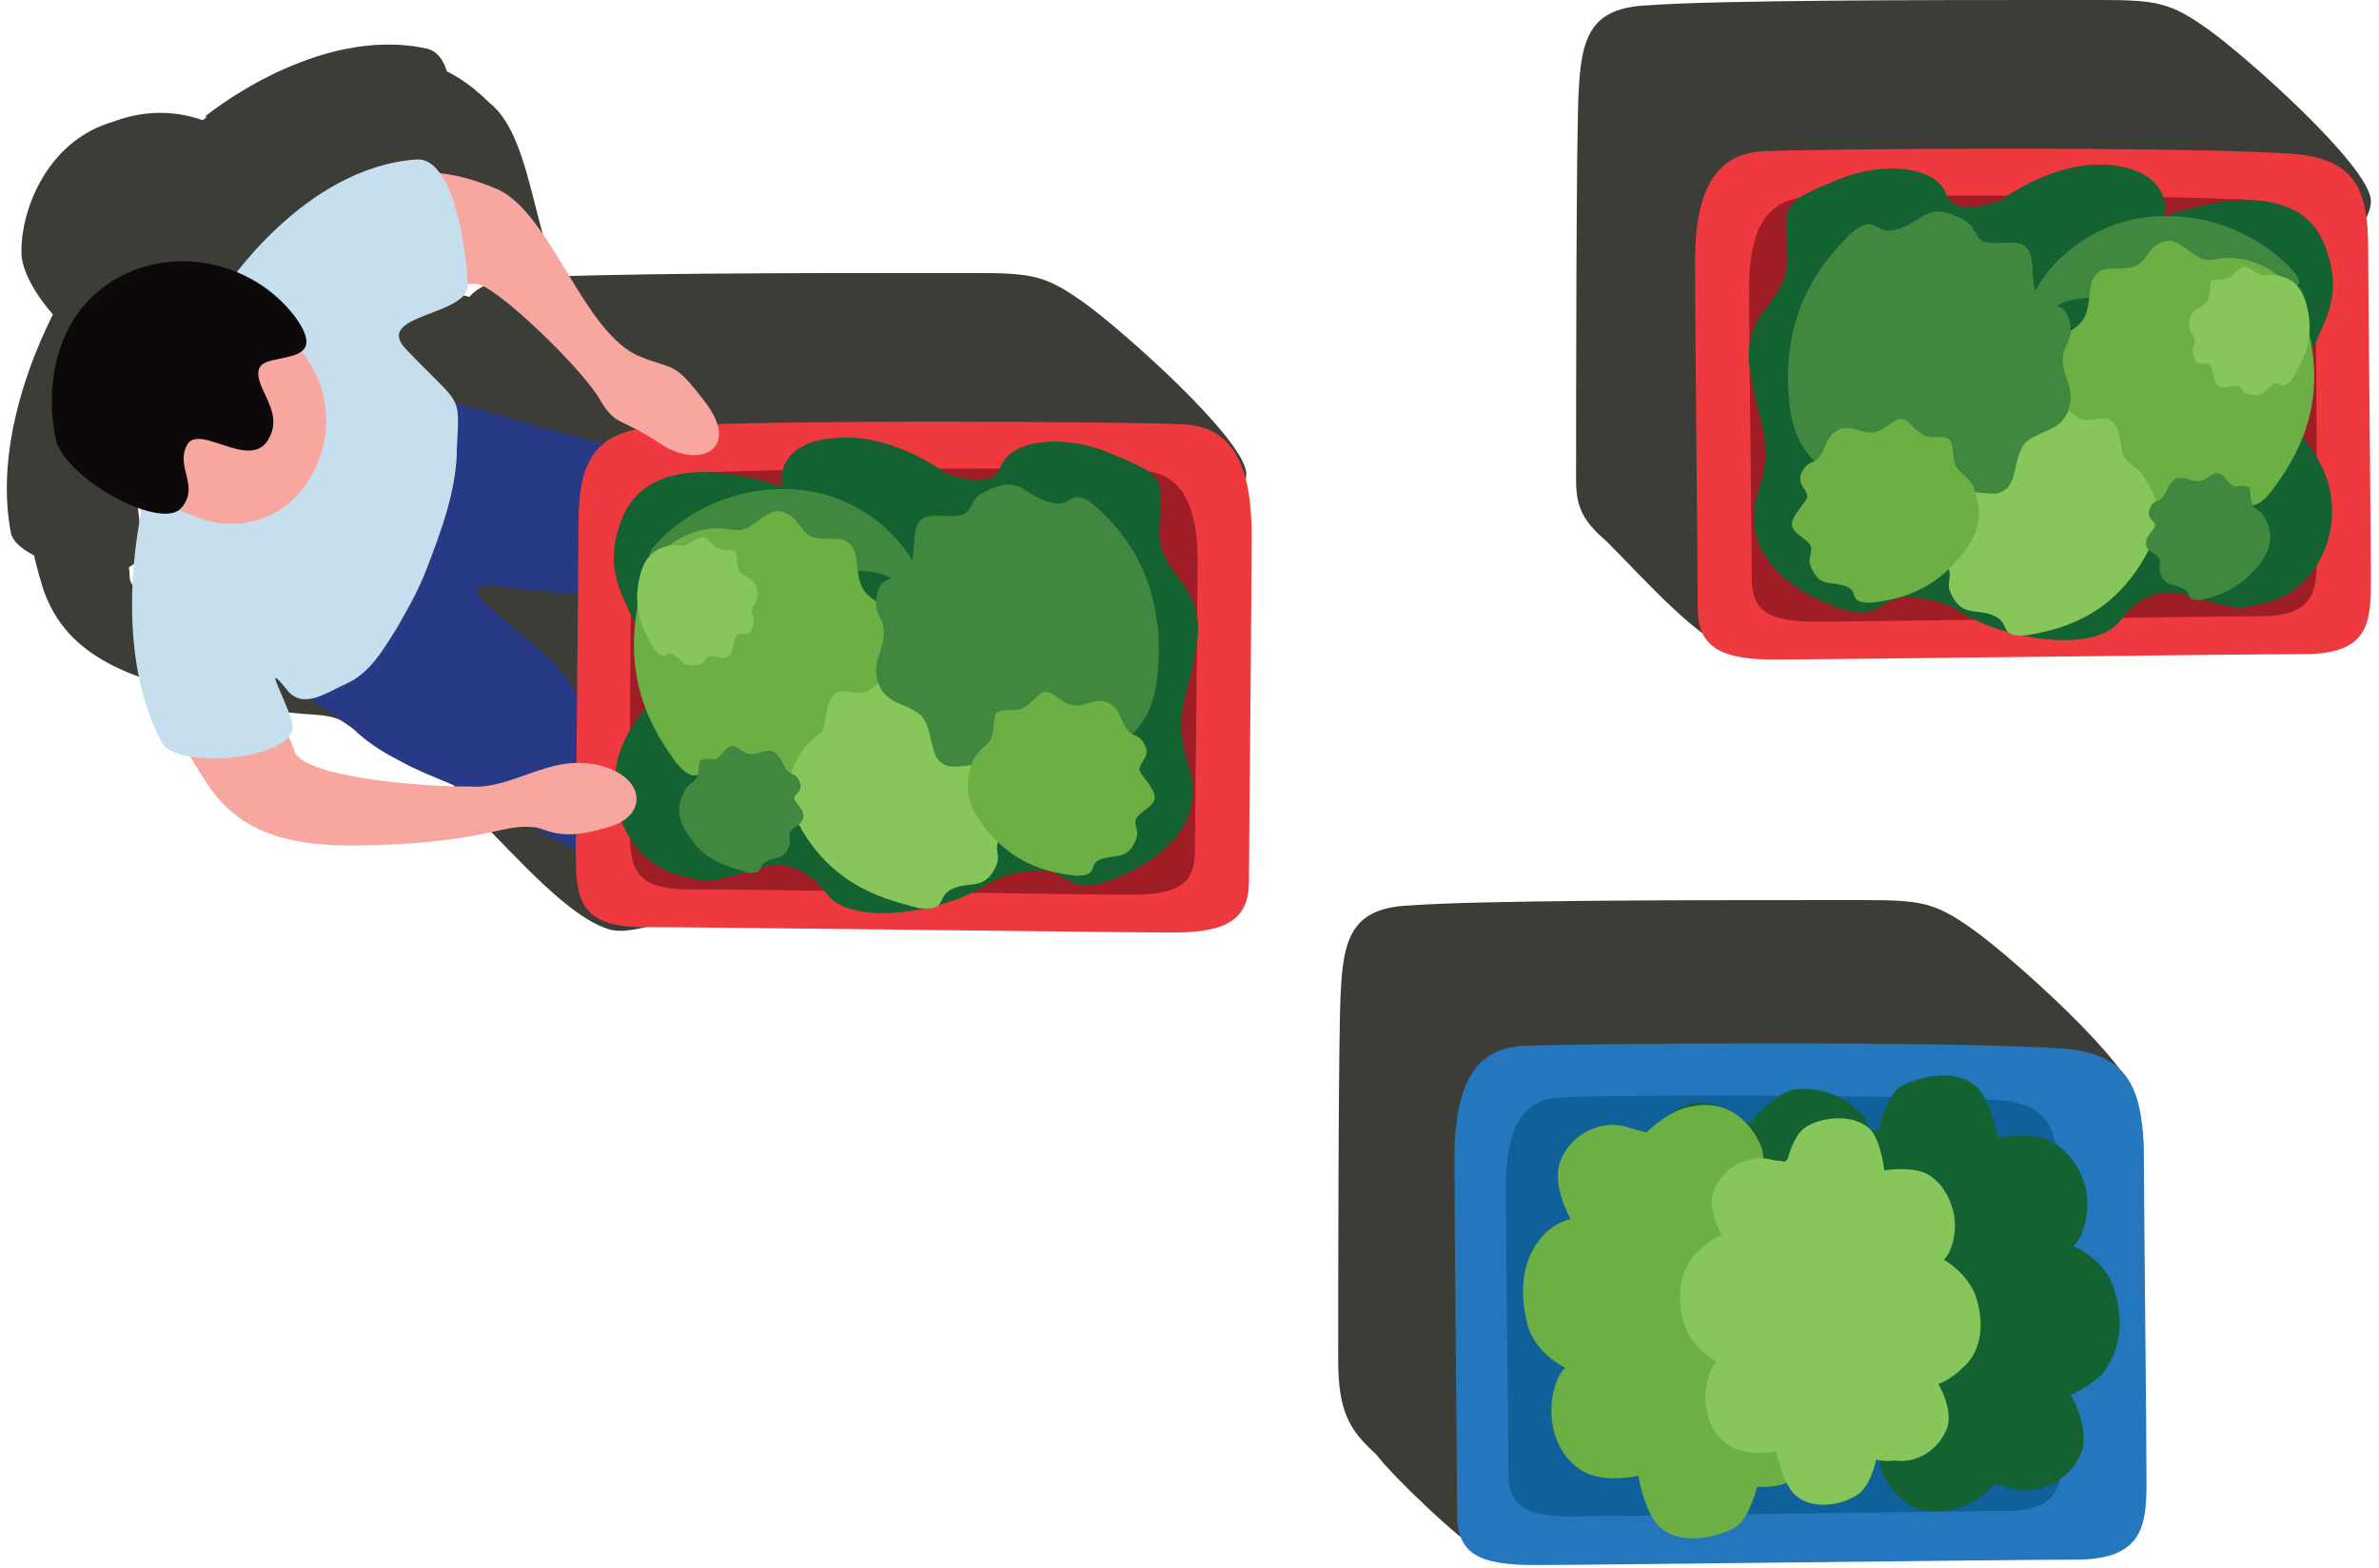
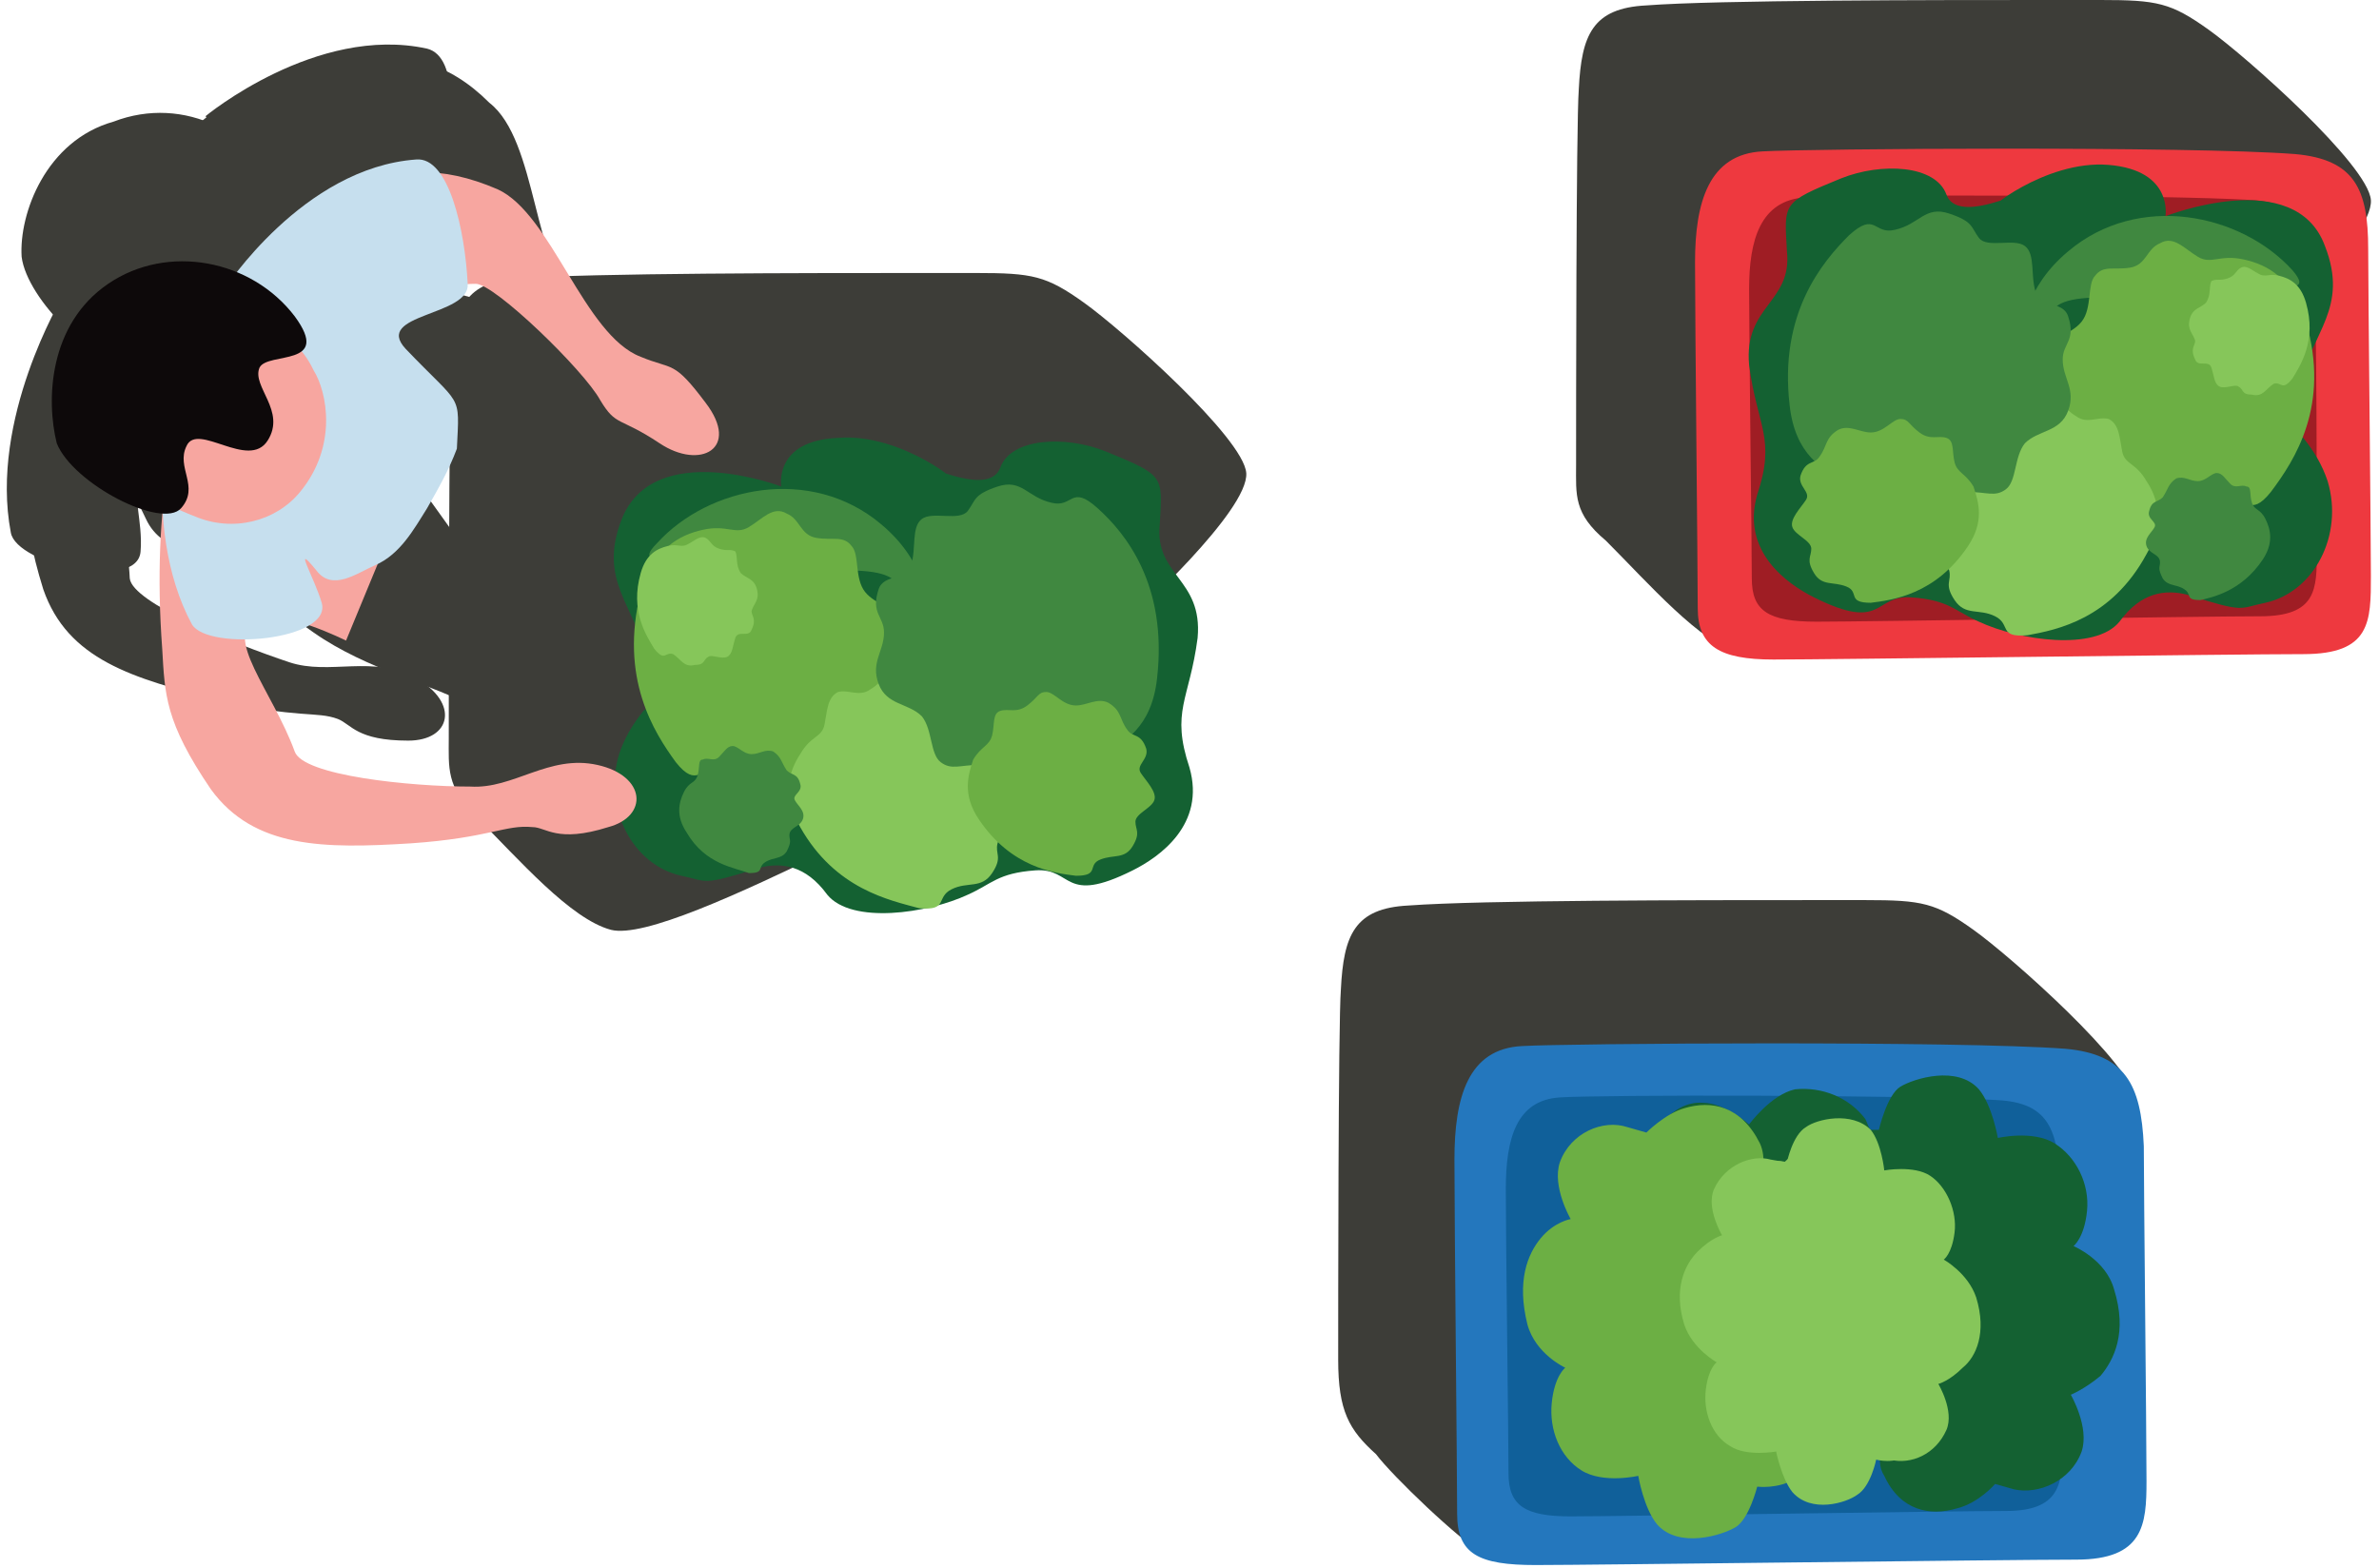
<svg xmlns="http://www.w3.org/2000/svg" version="1.1" id="Isolation_Mode" x="0px" y="0px" width="88px" height="58px" viewBox="0 0 88 58" style="enable-background:new 0 0 88 58;" xml:space="preserve">
  <style type="text/css">

	.st0{fill:#10609A;}
	.st1{fill:#146132;}
	.st2{fill:#86C65A;}
	.st3{fill:#EE393F;}
	.st4{fill:#2477BD;}
	.st5{fill:#283986;}
	.st6{fill:#F7A6A0;}
	.st7{fill:#C6DFEE;}
	.st8{fill:#9F1D24;}
	.st9{fill:#6CAF44;}
	.st10{fill:#3D3D38;}
	.st11{fill:#0D090A;}
	.st12{fill:#408840;}

</style>
  <g>
    <g>
      <path class="st10" d="M49.5,50.3c0-1.5,0-12.5,0.1-13.7c0.1-2,0.5-3,2.5-3.1c2.7-0.2,10.7-0.2,15-0.2v0c0,0,1.5,0,1.9,0    c2.1,0,2.6,0.1,4,1.1c1.4,1,5.9,5,6,6.3c0.1,1.4-4.2,5.3-4.2,5.3s-0.6-0.6-1.4-1.4c0.3,2.1,0.5,4,0.5,4.4    c-0.1,0.7-0.4,1.8-1.6,1.9c-2.7,0.2-15.5,7.7-17.4,6.6c-0.9-0.5-3.4-2.9-4-3.7C49.9,52.9,49.5,52.2,49.5,50.3z" />
      <g>
        <g>
          <path class="st4" d="M76.4,38.8c-4-0.3-18.4-0.2-20.1-0.1c-2,0.1-2.5,1.9-2.5,4.2s0.1,11.6,0.1,13.1c0,1.5,0.8,1.9,2.9,1.9      c2.1,0,17.5-0.2,20-0.2c2.5,0,2.6-1.3,2.6-2.9c0-1.7-0.1-10.9-0.1-12.4C79.2,40.1,78.6,39,76.4,38.8z" />
          <path class="st0" d="M73.9,40.7c-3.2-0.2-14.8-0.2-16.2-0.1c-1.6,0.1-2,1.5-2,3.4c0,1.8,0.1,9.3,0.1,10.5c0,1.2,0.6,1.6,2.3,1.6      c1.7,0,14.1-0.2,16.1-0.2s2.1-1,2.1-2.4c0-1.3,0-8.8-0.1-9.9C76.1,41.7,75.7,40.8,73.9,40.7z" />
          <path class="st1" d="M72.4,55.8c0.8-0.2,1.4-0.9,1.4-0.9s0,0,0.7,0.2c0.9,0.2,2.1-0.3,2.5-1.4c0.3-0.9-0.4-2.1-0.4-2.1      s0.5-0.2,1.1-0.7c0.5-0.6,1-1.6,0.5-3.2c-0.3-1.1-1.5-1.6-1.5-1.6s0.4-0.3,0.5-1.3c0.1-1-0.4-2-1.2-2.5      c-0.8-0.5-2.1-0.2-2.1-0.2s-0.2-1.2-0.7-1.8c-0.8-0.9-2.4-0.4-2.9-0.1c-0.5,0.3-0.8,1.6-0.8,1.6s-0.1,0-0.3,0      c-0.1-0.1-0.1-0.2-0.2-0.4c-0.6-0.8-1.6-1.2-2.6-1.1c-0.9,0.2-1.7,1.3-1.7,1.3s-0.9-0.8-1.7-0.8c-1.2-0.1-2,1.3-2.2,1.9      c-0.2,0.6,0.5,1.7,0.5,1.7s-0.7,0.4-0.8,1.2c-0.2,1.1,0.5,2,1.4,2.4c0.9,0.4,2.5-0.6,2.5-0.6s0.4,0.9,1.5,1.4      c1.1,0.5,1.8,0,1.8,0s-0.5,0.9-0.2,1.8c0.4,1.1,1.3,1.1,1.3,1.1s0.1,1.2,0.8,1.8c-0.1,0.4-0.1,0.8,0.1,1.1      C70.3,55.9,71.4,56.1,72.4,55.8z" />
          <path class="st9" d="M64.8,50.8c0,0,1.9,0.4,2.2,1.2c0.4,0.9,0.3,2-0.6,2.7C65.8,55.1,65,55,65,55s-0.3,1.2-0.8,1.5      c-0.5,0.3-2.1,0.8-2.9-0.1c-0.5-0.6-0.7-1.8-0.7-1.8s-1.3,0.3-2.1-0.2c-0.8-0.5-1.2-1.5-1.1-2.5c0.1-1,0.5-1.3,0.5-1.3      s-1.1-0.5-1.4-1.6c-0.4-1.6,0-2.6,0.5-3.2c0.5-0.6,1.1-0.7,1.1-0.7s-0.7-1.2-0.4-2.1c0.4-1.1,1.6-1.6,2.5-1.3      c0.7,0.2,0.7,0.2,0.7,0.2s0.7-0.7,1.4-0.9c1-0.3,2.1-0.1,2.8,1.3c0.5,1.1-0.6,2.4-0.6,2.4s0.6,0.6,0.1,1.7      c-0.4,0.9-1.4,1.2-1.4,1.2s0.9,0.1,1.3,1.2C65.1,49.9,64.8,50.8,64.8,50.8z" />
          <path class="st2" d="M69.2,50.5c0,0,1.6,0.3,1.9,1c0.3,0.7,0.2,1.7-0.5,2.3c-0.5,0.4-1.2,0.2-1.2,0.2s-0.2,1-0.7,1.3      c-0.4,0.3-1.7,0.7-2.4-0.1c-0.4-0.5-0.6-1.5-0.6-1.5s-1.1,0.2-1.7-0.2c-0.7-0.4-1-1.3-0.9-2.1c0.1-0.8,0.4-1,0.4-1      s-0.9-0.5-1.2-1.4c-0.4-1.3,0-2.2,0.5-2.7c0.5-0.5,0.9-0.6,0.9-0.6s-0.6-1-0.3-1.7c0.4-0.9,1.4-1.3,2.1-1.1C66.1,43,66,43,66,43      s0.6-0.6,1.2-0.7c0.9-0.2,1.8-0.1,2.3,1.1c0.4,0.9-0.5,2-0.5,2s0.5,0.5,0.1,1.4c-0.3,0.8-1.1,1-1.1,1s0.7,0.1,1.1,1      C69.5,49.7,69.2,50.5,69.2,50.5z" />
          <path class="st2" d="M66.3,46.4c0,0-1.5-0.3-1.8-1c-0.3-0.7-0.2-1.7,0.5-2.2c0.5-0.4,1.1-0.2,1.1-0.2s0.2-1,0.7-1.3      c0.4-0.3,1.7-0.6,2.4,0.1c0.4,0.5,0.5,1.5,0.5,1.5s1.1-0.2,1.7,0.2c0.6,0.4,1,1.3,0.9,2.1c-0.1,0.8-0.4,1-0.4,1s0.9,0.5,1.2,1.4      c0.4,1.3,0,2.2-0.5,2.6c-0.5,0.5-0.9,0.6-0.9,0.6s0.6,1,0.3,1.7c-0.4,0.9-1.3,1.3-2.1,1.1c-0.6-0.2-0.5-0.2-0.5-0.2      s-0.6,0.6-1.2,0.7c-0.8,0.2-1.8,0.1-2.3-1.1c-0.4-0.9,0.5-2,0.5-2s-0.5-0.5-0.1-1.4c0.3-0.8,1.1-1,1.1-1s-0.7-0.1-1.1-1      C66,47.1,66.3,46.4,66.3,46.4z" />
        </g>
      </g>
    </g>
    <g>
      <path class="st10" d="M13.4,9.9l6.2,1.7c0,0,1.6,1.6,1.3,3.5c-0.4,1.9-1.5,2-4.7,1.6c-0.9-0.1-1.9-0.2-1.1,0.7    c0.6,0.8,3.9,5.4,3.9,5.6c0.3,1.4,0,3.9-1.4,3.2c-1.6-0.9-4-1.4-6-2.8c-1.5-1-2.5-2.7-4.3-4" />
      <g>
        <path class="st10" d="M12.8,2.1c-2.2,0.3-4.9,1.5-6.6,3.7C4.5,8,2.6,11,1.4,16.3c-0.4,1.6-0.7,2.6,0.2,5.5     c0.9,2.6,3.3,3.3,6.5,4.1c2.9,0.7,3.6,0.4,4.4,0.7c0.5,0.2,0.7,0.8,2.6,0.8c1.6,0,1.9-1.4,0.3-2.3s-3.2-0.1-4.7-0.6     c-2.1-0.7-5.8-2.2-5.9-3.1c-0.1-2.3-1.3-4.9,0.1-5c0.9-0.1,2.5,3.5,2.5,3.5l7-7.8l-3.2-5.5c0,0,3.3-0.3,5.1,0.3     c0.7,0.2,2.8,4.3,3.1,5.4c0.3,1.2,0.5,0.8,1.7,2.2c1.2,1.4,2.8,1,2.1-0.9c-0.7-1.9-0.8-1.5-1.8-2.3c-1.7-1.4-1.5-6.1-3.3-7.5     C16.6,2.3,15,1.9,12.8,2.1z" />
        <path class="st10" d="M15.8,1.8c1.2,0.3,1,3,0.4,5c-0.3,1.2-3.7,0.1-2.9,1.6c1.4,2.7,2.1,3.2,1.5,5.2c-0.6,2-3.7,5.9-5.4,6.5     s-3.4,0.4-4-0.9c-0.6-1.3-0.1,0.1-0.2,1.2c-0.1,1.5-4.6,0.5-4.8-0.7c-0.8-4.2,1.9-8.7,1.9-8.7s2.7,0.3,4.4,0.7     c1.7,0.5,1-0.1,2.1-1.8c1.9-3-1.2-5.6-1.2-5.6S11.7,0.9,15.8,1.8z" />
        <path class="st10" d="M8.8,13.7c-1.2,0.8-2.8,0.7-4-0.3c-2-1.5-4.1-4.8-2.9-6c1.3-1.2,4-2.9,5.4-1.7c1.4,1.1,3,2.1,3.3,3.9     C10.8,10.5,10.6,12.5,8.8,13.7z" />
        <path class="st10" d="M10.5,7.5c0.8,2.2-1.3,0.9-1.8,1.5c-0.5,0.6,0.5,1.8-0.5,2.7c-1,0.9-2.3-1.4-2.9-0.7     c-0.6,0.7,0.1,1.6-0.8,2.1c-0.9,0.5-3.5-2-3.7-3.6c-0.1-1.6,0.9-4.3,3.4-5C6.8,3.5,9.6,4.9,10.5,7.5z" />
      </g>
      <path class="st10" d="M16.6,27.3c0-1.5,0-12.6,0.1-13.9c0.1-2,0.5-3,2.5-3.1c2.7-0.2,10.7-0.2,15-0.2v0c0,0,1.5,0,1.9,0    c2.1,0,2.6,0.1,4,1.1c1.4,1,5.9,5,6,6.3c0.1,1.4-4.2,5.3-4.2,5.3s-0.6-0.6-1.4-1.4c0.3,2.1,0.5,4,0.5,4.4    c-0.1,0.7-0.4,1.8-1.6,1.9C36.5,28,25,35,22.6,34.4c-1.5-0.4-3.4-2.6-5-4.2C16.5,29.1,16.6,28.4,16.6,27.3z" />
      <g>
-         <path class="st5" d="M16.4,14.8l6.2,1.7c0,0,1.6,1.6,1.3,3.5s-1.3,2.2-4.5,1.8c-0.4,0-2-0.4-1.7,0.2c0.2,0.4,1.5,1.4,2,1.8     c0.8,0.7,1.4,1.4,1.8,2.1c0.3,0.4,0.3,0.9,0.4,1.4c0.2,0.6,0.5,1.1,0.9,1.7c0.4,0.5,0.9,1.2,0.6,1.9c-0.4,1.2-2,0.7-2.8,0.2     c-1.2-0.7-2.5-1.4-3.7-2c-0.7-0.3-1.5-0.6-2.2-1c-0.6-0.3-1.2-0.7-1.7-1.2c-0.4-0.3-0.9-0.6-1.3-0.9c-0.3-0.3-0.5-0.7-1-0.8" />
        <g>
-           <path class="st3" d="M24.1,15.8c3.9-0.3,18-0.2,19.7-0.1c2,0.1,2.5,1.9,2.5,4.1c0,2.2-0.1,11.4-0.1,12.8s-0.8,1.9-2.8,1.9      c-2,0-17.1-0.2-19.6-0.2s-2.5-1.2-2.5-2.9c0-1.6,0.1-10.7,0.1-12.1C21.4,17.1,22,16,24.1,15.8z" />
-           <path class="st8" d="M25.7,17.5c3.2-0.2,15.1-0.2,16.5-0.1c1.7,0.1,2.1,1.6,2.1,3.4c0,1.9-0.1,9.5-0.1,10.7s-0.6,1.6-2.4,1.6      c-1.7,0-14.3-0.2-16.4-0.2s-2.1-1-2.1-2.4s0-8.9,0.1-10.1C23.5,18.6,23.9,17.6,25.7,17.5z" />
          <path class="st1" d="M23,19.2c-0.9,2.3,0.5,3.2,0.9,5.1c0.4,1.9,0,1.9-0.1,2c-0.4,0.5-0.7,1-0.9,1.6c-0.6,2,0.5,4.1,2.3,4.5      c1,0.2,0.7,0.4,2.9-0.3c0.8-0.2,1.7-0.1,2.5,1c0.9,1.1,3.7,0.7,5.2,0c0.9-0.4,1.1-0.8,2.5-0.9c1.4-0.1,1,1.3,3.6,0      c1-0.5,2.7-1.7,2.1-3.8c-0.7-2.1,0-2.5,0.3-4.8c0.2-2.2-1.6-2.3-1.4-4.2c0.1-1.8,0.2-1.8-2-2.7c-1.5-0.6-3.5-0.5-3.9,0.6      c-0.4,1.1-2.8-0.2-2,0.3c0.8,0.5-1.6-1.6-4-1.4c-2.4,0.1-2.1,1.8-2.1,1.8S24.2,16.2,23,19.2z" />
          <path class="st12" d="M28.2,19.6c1.3-0.2,1.6,1.5,3,1.5c1.4,0,2,0.2,2.1,0.8c0.1,0.7-0.4,1.7,0.2,2.2c0.5,0.5,0.2,1.4,0.2,1.4      s2-3.5-1.1-6.1c-2.6-2.2-6.4-1.4-8.3,0.7C22.9,21.5,27.1,19.8,28.2,19.6z" />
          <path class="st9" d="M23.7,21.9c0.5-1.6,1.4-2.1,2.3-2.3c0.9-0.2,1.2,0.2,1.7-0.1c0.5-0.3,0.9-0.8,1.4-0.5      c0.5,0.2,0.5,0.8,1.1,0.9c0.6,0.1,1-0.1,1.3,0.3c0.3,0.3,0.1,1.2,0.5,1.7c0.4,0.5,1.1,0.5,1.3,1.3c0.2,0.8-0.3,1.1-0.4,1.8      c-0.1,0.5,0.4,0.7,0,1.5c-0.3,0.6-1,0.1-1.2,0.7c-0.2,0.6-0.2,1.3-0.6,1.5c-0.4,0.2-1.3-0.3-1.6,0c-0.3,0.3-0.2,0.6-1.1,0.7      c-0.9,0.2-1-0.5-1.8-0.8c-0.7-0.3-0.8,0.6-1.6-0.4C24.2,27.1,22.9,25.1,23.7,21.9z" />
          <path class="st2" d="M23.7,21.2c0.2-0.7,0.6-0.9,1-1c0.4-0.1,0.5,0.1,0.8-0.1c0.2-0.1,0.4-0.3,0.6-0.2c0.2,0.1,0.2,0.3,0.5,0.4      c0.3,0.1,0.4,0,0.6,0.1c0.1,0.2,0,0.5,0.2,0.8c0.2,0.2,0.5,0.2,0.6,0.6c0.1,0.4-0.1,0.5-0.2,0.8c0,0.2,0.2,0.3,0,0.7      c-0.1,0.3-0.5,0-0.6,0.3c-0.1,0.3-0.1,0.6-0.3,0.7c-0.2,0.1-0.6-0.1-0.7,0c-0.2,0.1-0.1,0.3-0.5,0.3c-0.4,0.1-0.5-0.2-0.8-0.4      c-0.3-0.1-0.3,0.3-0.7-0.2C23.9,23.5,23.3,22.6,23.7,21.2z" />
          <path class="st2" d="M29.6,30.6c-0.7-1.2-0.4-2.1,0-2.7c0.4-0.7,0.8-0.6,0.9-1.1s0.1-1,0.5-1.2c0.4-0.1,0.8,0.2,1.2-0.1      c0.5-0.3,0.5-0.6,0.9-0.6c0.4,0,0.7,0.6,1.3,0.7c0.5,0.1,1-0.4,1.6,0c0.6,0.4,0.5,0.8,0.8,1.3c0.3,0.4,0.7,0.2,0.9,0.9      c0.2,0.5-0.5,0.7-0.3,1.1c0.2,0.5,0.7,0.9,0.5,1.3c-0.1,0.4-0.9,0.6-1,1s0.2,0.5-0.2,1.1c-0.4,0.6-0.9,0.3-1.5,0.6      c-0.6,0.3-0.1,0.8-1.2,0.7C32.9,33.3,30.9,32.9,29.6,30.6z" />
          <path class="st12" d="M42.8,25.1c-0.2,1.8-1.2,2.4-2.1,2.8c-0.9,0.4-1.3,0-1.8,0.4s-0.9,1-1.4,0.8c-0.5-0.2-0.6-0.7-1.3-0.8      c-0.7,0-1,0.2-1.4-0.1c-0.4-0.3-0.3-1.2-0.7-1.7c-0.5-0.5-1.3-0.4-1.6-1.2c-0.3-0.8,0.2-1.2,0.2-1.9c0-0.6-0.5-0.7-0.2-1.6      c0.2-0.6,1.1-0.3,1.2-0.9c0.2-0.6,0-1.4,0.4-1.7c0.4-0.3,1.4,0.1,1.7-0.3c0.3-0.4,0.2-0.6,1.1-0.9c0.9-0.3,1.1,0.4,2,0.6      c0.8,0.2,0.7-0.7,1.7,0.2C41.6,19.7,43.2,21.6,42.8,25.1z" />
          <path class="st12" d="M25.4,30.8c-0.4-0.6-0.3-1.1-0.1-1.5c0.2-0.4,0.4-0.3,0.5-0.6c0.1-0.3,0-0.6,0.2-0.6      c0.2-0.1,0.4,0.1,0.6-0.1c0.2-0.2,0.3-0.4,0.5-0.4c0.2,0,0.4,0.3,0.7,0.3c0.3,0,0.5-0.2,0.8-0.1c0.3,0.2,0.3,0.4,0.5,0.7      c0.2,0.2,0.4,0.1,0.5,0.5c0.1,0.3-0.3,0.4-0.2,0.6c0.1,0.2,0.4,0.4,0.3,0.7s-0.5,0.3-0.5,0.6c0,0.2,0.1,0.2-0.1,0.6      c-0.2,0.3-0.5,0.2-0.8,0.4c-0.3,0.2,0,0.4-0.6,0.4C27.2,32.1,26.1,32,25.4,30.8z" />
          <path class="st9" d="M36.2,30.3c-0.6-0.9-0.4-1.6-0.2-2.2c0.3-0.5,0.6-0.5,0.7-0.9c0.1-0.4,0-0.8,0.3-0.9c0.3-0.1,0.6,0.1,1-0.2      c0.4-0.3,0.4-0.5,0.7-0.5c0.3,0,0.6,0.5,1.1,0.5c0.4,0,0.8-0.3,1.2-0.1c0.5,0.3,0.4,0.6,0.7,1c0.2,0.3,0.5,0.1,0.7,0.7      c0.1,0.4-0.4,0.6-0.2,0.9s0.6,0.7,0.5,1c-0.1,0.3-0.7,0.5-0.7,0.8c0,0.3,0.2,0.4-0.1,0.9c-0.3,0.5-0.7,0.3-1.2,0.5      c-0.5,0.2,0,0.6-0.9,0.6C39,32.3,37.4,32.1,36.2,30.3z" />
        </g>
        <g>
          <path class="st6" d="M12.7,7.1c-2,0.9-4.2,2.9-5.2,5.5c-1,2.5-1.9,6-1.5,11.4c0.1,1.7,0.1,2.7,1.8,5.2c1.6,2.2,4.2,2.2,7.4,2      c2.9-0.2,3.5-0.7,4.5-0.6c0.5,0,0.9,0.6,2.8,0c1.5-0.4,1.4-1.9-0.4-2.3c-1.8-0.4-3.1,0.9-4.7,0.8c-2.2,0-6.2-0.4-6.5-1.3      c-0.8-2.2-2.7-4.3-1.4-4.9c0.9-0.4,3.3,0.8,3.3,0.8l3.1-7.5l-3.2-4.5c0,0,3.1-1.2,4.9-1.2c0.7,0,4,3.2,4.6,4.3      c0.6,1,0.7,0.6,2.2,1.6c1.5,1,3,0.2,1.7-1.5c-1.2-1.6-1.2-1.2-2.4-1.7c-2.1-0.8-3.3-5.3-5.3-6.2C16.3,6.1,14.7,6.2,12.7,7.1z" />
-           <path class="st7" d="M15.4,5.9c1.2-0.1,1.8,2.6,1.9,4.6c0.1,1.2-3.5,1.1-2.3,2.4c2.1,2.2,2,1.6,1.9,3.7c0,1.5-0.6,3.1-1.1,4.4      c-0.3,0.8-0.7,1.5-1.1,2.2c-0.5,0.8-1,1.7-1.9,2.1c-0.7,0.3-1.6,1-2.2,0.2c-0.9-1.1-0.1,0.2,0.2,1.2c0.4,1.4-4.2,1.8-4.8,0.8      c-2-3.7-0.7-8.9-0.7-8.9S7.9,18,9.6,18c1.7,0,1-0.4,1.5-2.3c0.9-3.4-2.8-5-2.8-5S11.2,6.2,15.4,5.9z" />
+           <path class="st7" d="M15.4,5.9c1.2-0.1,1.8,2.6,1.9,4.6c0.1,1.2-3.5,1.1-2.3,2.4c2.1,2.2,2,1.6,1.9,3.7c-0.3,0.8-0.7,1.5-1.1,2.2c-0.5,0.8-1,1.7-1.9,2.1c-0.7,0.3-1.6,1-2.2,0.2c-0.9-1.1-0.1,0.2,0.2,1.2c0.4,1.4-4.2,1.8-4.8,0.8      c-2-3.7-0.7-8.9-0.7-8.9S7.9,18,9.6,18c1.7,0,1-0.4,1.5-2.3c0.9-3.4-2.8-5-2.8-5S11.2,6.2,15.4,5.9z" />
          <path class="st6" d="M11.1,18.2c-0.9,1.1-2.5,1.5-3.9,0.9c-2.4-0.9-5.4-3.4-4.5-4.9c0.8-1.5,3-3.9,4.6-3.3      c1.7,0.7,3.5,1.1,4.3,2.8C12.1,14.5,12.5,16.5,11.1,18.2z" />
          <path class="st11" d="M10.9,11.7c1.4,1.9-1,1.3-1.3,1.9c-0.3,0.7,1,1.6,0.3,2.7c-0.7,1.1-2.6-0.7-3,0.2      c-0.4,0.8,0.5,1.5-0.2,2.3c-0.7,0.8-4-0.9-4.6-2.4C1.7,14.8,1.8,12,4,10.5C6.2,9,9.3,9.6,10.9,11.7z" />
        </g>
      </g>
    </g>
    <g>
      <path class="st10" d="M58.3,17.2c0-1.5,0-12.6,0.1-13.9c0.1-2,0.5-3,2.5-3.1C63.5,0,71.6,0,75.8,0v0c0,0,1.5,0,1.9,0    c2.1,0,2.6,0.1,4,1.1c1.4,1,5.9,5,6,6.3c0.1,1.4-4.2,5.3-4.2,5.3s-0.6-0.6-1.4-1.4c0.3,2.1,0.5,4,0.5,4.4    c-0.1,0.7-0.4,1.8-1.6,1.9c-2.7,0.2-14.2,7.2-16.6,6.6c-1.5-0.4-3.4-2.6-5-4.2C58.2,19,58.3,18.3,58.3,17.2z" />
      <g>
        <path class="st3" d="M84.9,5.7c-3.9-0.3-18-0.2-19.7-0.1c-2,0.1-2.5,1.9-2.5,4.1c0,2.2,0.1,11.4,0.1,12.8s0.8,1.9,2.8,1.9     c2,0,17.1-0.2,19.6-0.2s2.5-1.2,2.5-2.9c0-1.6-0.1-10.7-0.1-12.1C87.6,7,87.1,5.9,84.9,5.7z" />
        <path class="st8" d="M83.3,7.4c-3.2-0.2-15.1-0.2-16.5-0.1c-1.7,0.1-2.1,1.6-2.1,3.4c0,1.9,0.1,9.5,0.1,10.7s0.6,1.6,2.4,1.6     c1.7,0,14.3-0.2,16.4-0.2s2.1-1,2.1-2.4s0-8.9-0.1-10.1C85.6,8.5,85.1,7.5,83.3,7.4z" />
        <path class="st1" d="M86,9.1c0.9,2.3-0.5,3.2-0.9,5.1c-0.4,1.9,0,1.9,0.1,2c0.4,0.5,0.7,1,0.9,1.6c0.6,2-0.5,4.1-2.3,4.5     c-1,0.2-0.7,0.4-2.9-0.3c-0.8-0.2-1.7-0.1-2.5,1c-0.9,1.1-3.7,0.7-5.2,0c-0.9-0.4-1.1-0.8-2.5-0.9c-1.4-0.1-1,1.3-3.6,0     c-1-0.5-2.7-1.7-2.1-3.8c0.7-2.1,0-2.5-0.3-4.8c-0.2-2.2,1.6-2.3,1.4-4.2c-0.1-1.8-0.2-1.8,2-2.7c1.5-0.6,3.5-0.5,3.9,0.6     c0.4,1.1,2.8-0.2,2,0.3c-0.8,0.5,1.6-1.6,4-1.4C80.4,6.3,80.1,8,80.1,8S84.9,6.1,86,9.1z" />
        <path class="st12" d="M80.9,9.5c-1.3-0.2-1.6,1.5-3,1.5c-1.4,0-2,0.2-2.1,0.8c-0.1,0.7,0.4,1.7-0.2,2.2c-0.5,0.5-0.2,1.4-0.2,1.4     s-2-3.5,1.1-6.1c2.6-2.2,6.4-1.4,8.3,0.7C86.1,11.5,82,9.7,80.9,9.5z" />
        <path class="st9" d="M85.3,11.9c-0.5-1.6-1.4-2.1-2.3-2.3c-0.9-0.2-1.2,0.2-1.7-0.1c-0.5-0.3-0.9-0.8-1.4-0.5     c-0.5,0.2-0.5,0.8-1.1,0.9c-0.6,0.1-1-0.1-1.3,0.3c-0.3,0.3-0.1,1.2-0.5,1.7c-0.4,0.5-1.1,0.5-1.3,1.3c-0.2,0.8,0.3,1.1,0.4,1.8     c0.1,0.5-0.4,0.7,0,1.5c0.3,0.6,1,0.1,1.2,0.7c0.2,0.6,0.2,1.3,0.6,1.5c0.4,0.2,1.3-0.3,1.6,0c0.3,0.3,0.2,0.6,1.1,0.7     c0.9,0.2,1-0.5,1.8-0.8c0.7-0.3,0.8,0.6,1.6-0.4C84.9,17,86.2,15,85.3,11.9z" />
        <path class="st2" d="M85.3,11.2c-0.2-0.7-0.6-0.9-1-1c-0.4-0.1-0.5,0.1-0.8-0.1c-0.2-0.1-0.4-0.3-0.6-0.2     c-0.2,0.1-0.2,0.3-0.5,0.4c-0.3,0.1-0.4,0-0.6,0.1c-0.1,0.2,0,0.5-0.2,0.8c-0.2,0.2-0.5,0.2-0.6,0.6c-0.1,0.4,0.1,0.5,0.2,0.8     c0,0.2-0.2,0.3,0,0.7c0.1,0.3,0.5,0,0.6,0.3c0.1,0.3,0.1,0.6,0.3,0.7c0.2,0.1,0.6-0.1,0.7,0c0.2,0.1,0.1,0.3,0.5,0.3     c0.4,0.1,0.5-0.2,0.8-0.4c0.3-0.1,0.3,0.3,0.7-0.2C85.1,13.5,85.7,12.6,85.3,11.2z" />
        <path class="st2" d="M79.4,20.5c0.7-1.2,0.4-2.1,0-2.7c-0.4-0.7-0.8-0.6-0.9-1.1s-0.1-1-0.5-1.2c-0.4-0.1-0.8,0.2-1.2-0.1     c-0.5-0.3-0.5-0.6-0.9-0.6c-0.4,0-0.7,0.6-1.3,0.7c-0.5,0.1-1-0.4-1.6,0c-0.6,0.4-0.5,0.8-0.8,1.3c-0.3,0.4-0.7,0.2-0.9,0.9     c-0.2,0.5,0.5,0.7,0.3,1.1c-0.2,0.5-0.7,0.9-0.5,1.3c0.1,0.4,0.9,0.6,1,1s-0.2,0.5,0.2,1.1c0.4,0.6,0.9,0.3,1.5,0.6     c0.6,0.3,0.1,0.8,1.2,0.7C76.1,23.3,78.1,22.9,79.4,20.5z" />
        <path class="st12" d="M66.2,15c0.2,1.8,1.2,2.4,2.1,2.8c0.9,0.4,1.3,0,1.8,0.4s0.9,1,1.4,0.8c0.5-0.2,0.6-0.7,1.3-0.8     c0.7,0,1,0.2,1.4-0.1c0.4-0.3,0.3-1.2,0.7-1.7c0.5-0.5,1.3-0.4,1.6-1.2c0.3-0.8-0.2-1.2-0.2-1.9c0-0.6,0.5-0.7,0.2-1.6     c-0.2-0.6-1.1-0.3-1.2-0.9c-0.2-0.6,0-1.4-0.4-1.7c-0.4-0.3-1.4,0.1-1.7-0.3c-0.3-0.4-0.2-0.6-1.1-0.9c-0.9-0.3-1.1,0.4-2,0.6     c-0.8,0.2-0.7-0.7-1.7,0.2C67.4,9.7,65.8,11.6,66.2,15z" />
        <path class="st12" d="M83.7,20.7c0.4-0.6,0.3-1.1,0.1-1.5c-0.2-0.4-0.4-0.3-0.5-0.6c-0.1-0.3,0-0.6-0.2-0.6     c-0.2-0.1-0.4,0.1-0.6-0.1c-0.2-0.2-0.3-0.4-0.5-0.4c-0.2,0-0.4,0.3-0.7,0.3c-0.3,0-0.5-0.2-0.8-0.1c-0.3,0.2-0.3,0.4-0.5,0.7     c-0.2,0.2-0.4,0.1-0.5,0.5c-0.1,0.3,0.3,0.4,0.2,0.6c-0.1,0.2-0.4,0.4-0.3,0.7s0.5,0.3,0.5,0.6c0,0.2-0.1,0.2,0.1,0.6     c0.2,0.3,0.5,0.2,0.8,0.4c0.3,0.2,0,0.4,0.6,0.4C81.8,22.1,82.9,21.9,83.7,20.7z" />
        <path class="st9" d="M72.8,20.2c0.6-0.9,0.4-1.6,0.2-2.2c-0.3-0.5-0.6-0.5-0.7-0.9c-0.1-0.4,0-0.8-0.3-0.9     c-0.3-0.1-0.6,0.1-1-0.2c-0.4-0.3-0.4-0.5-0.7-0.5c-0.3,0-0.6,0.5-1.1,0.5c-0.4,0-0.8-0.3-1.2-0.1c-0.5,0.3-0.4,0.6-0.7,1     c-0.2,0.3-0.5,0.1-0.7,0.7c-0.1,0.4,0.4,0.6,0.2,0.9s-0.6,0.7-0.5,1c0.1,0.3,0.7,0.5,0.7,0.8c0,0.3-0.2,0.4,0.1,0.9     c0.3,0.5,0.7,0.3,1.2,0.5c0.5,0.2,0,0.6,0.9,0.6C70,22.2,71.6,22,72.8,20.2z" />
      </g>
    </g>
  </g>
</svg>